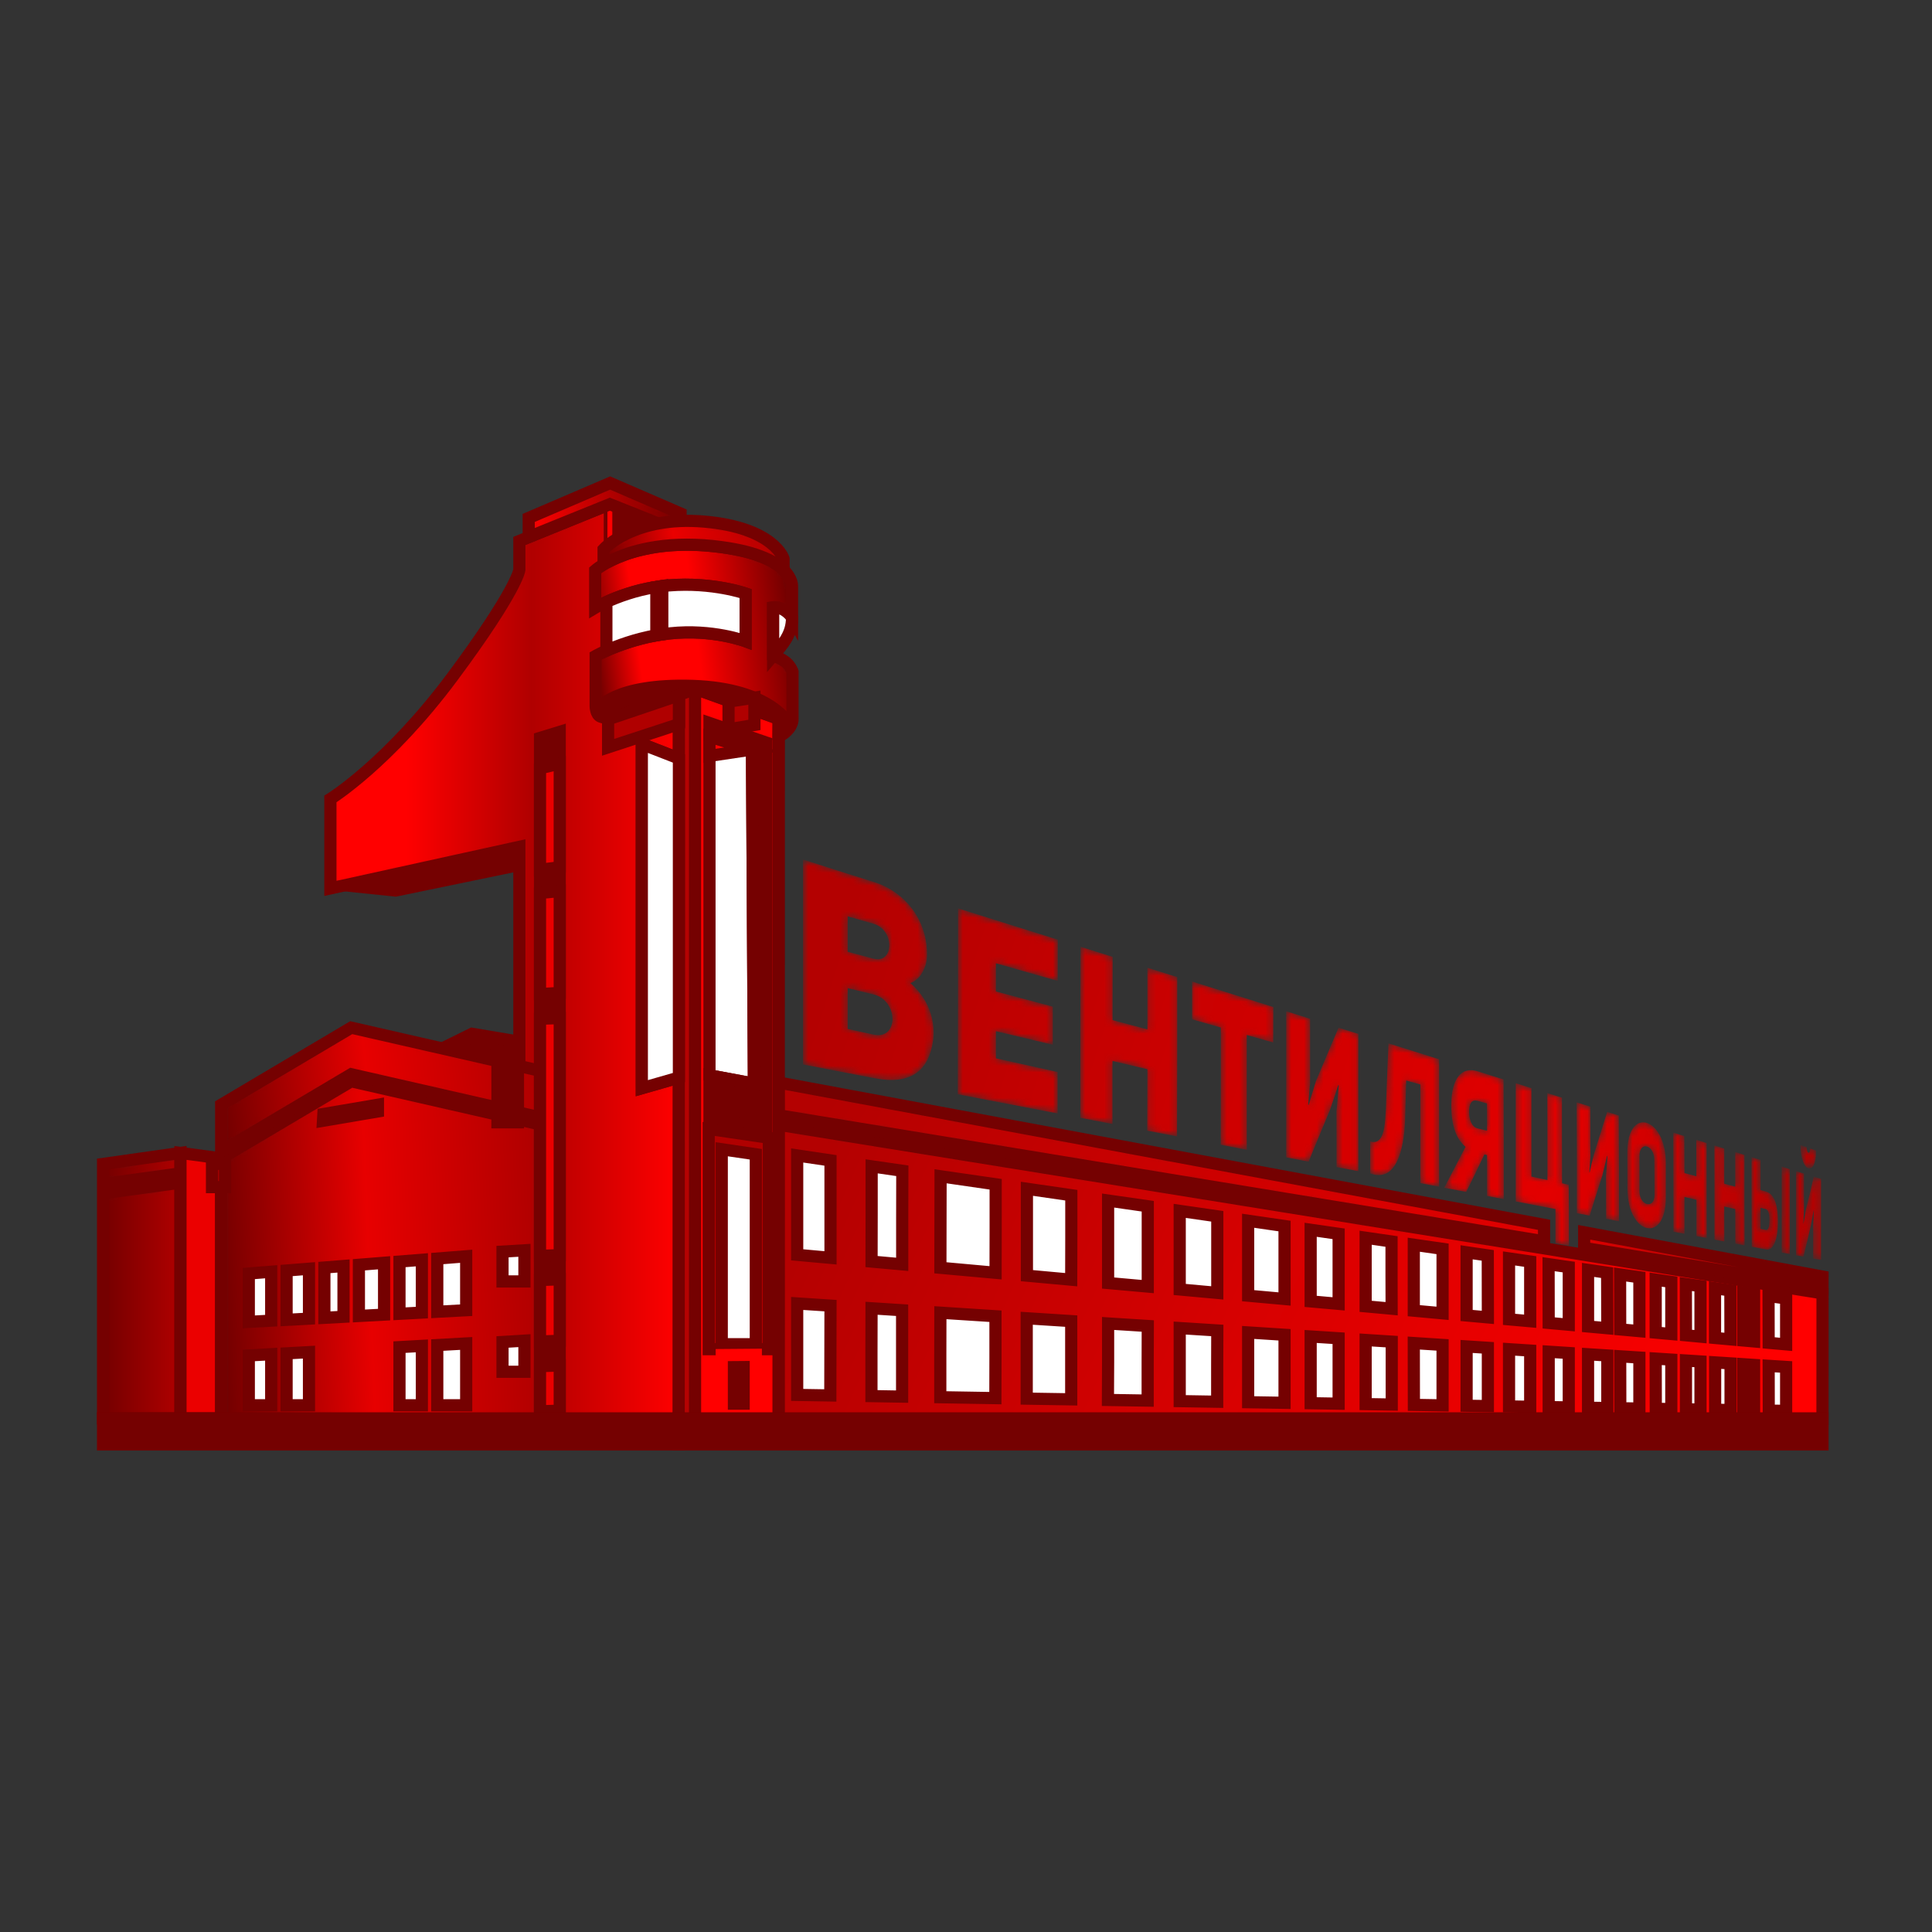
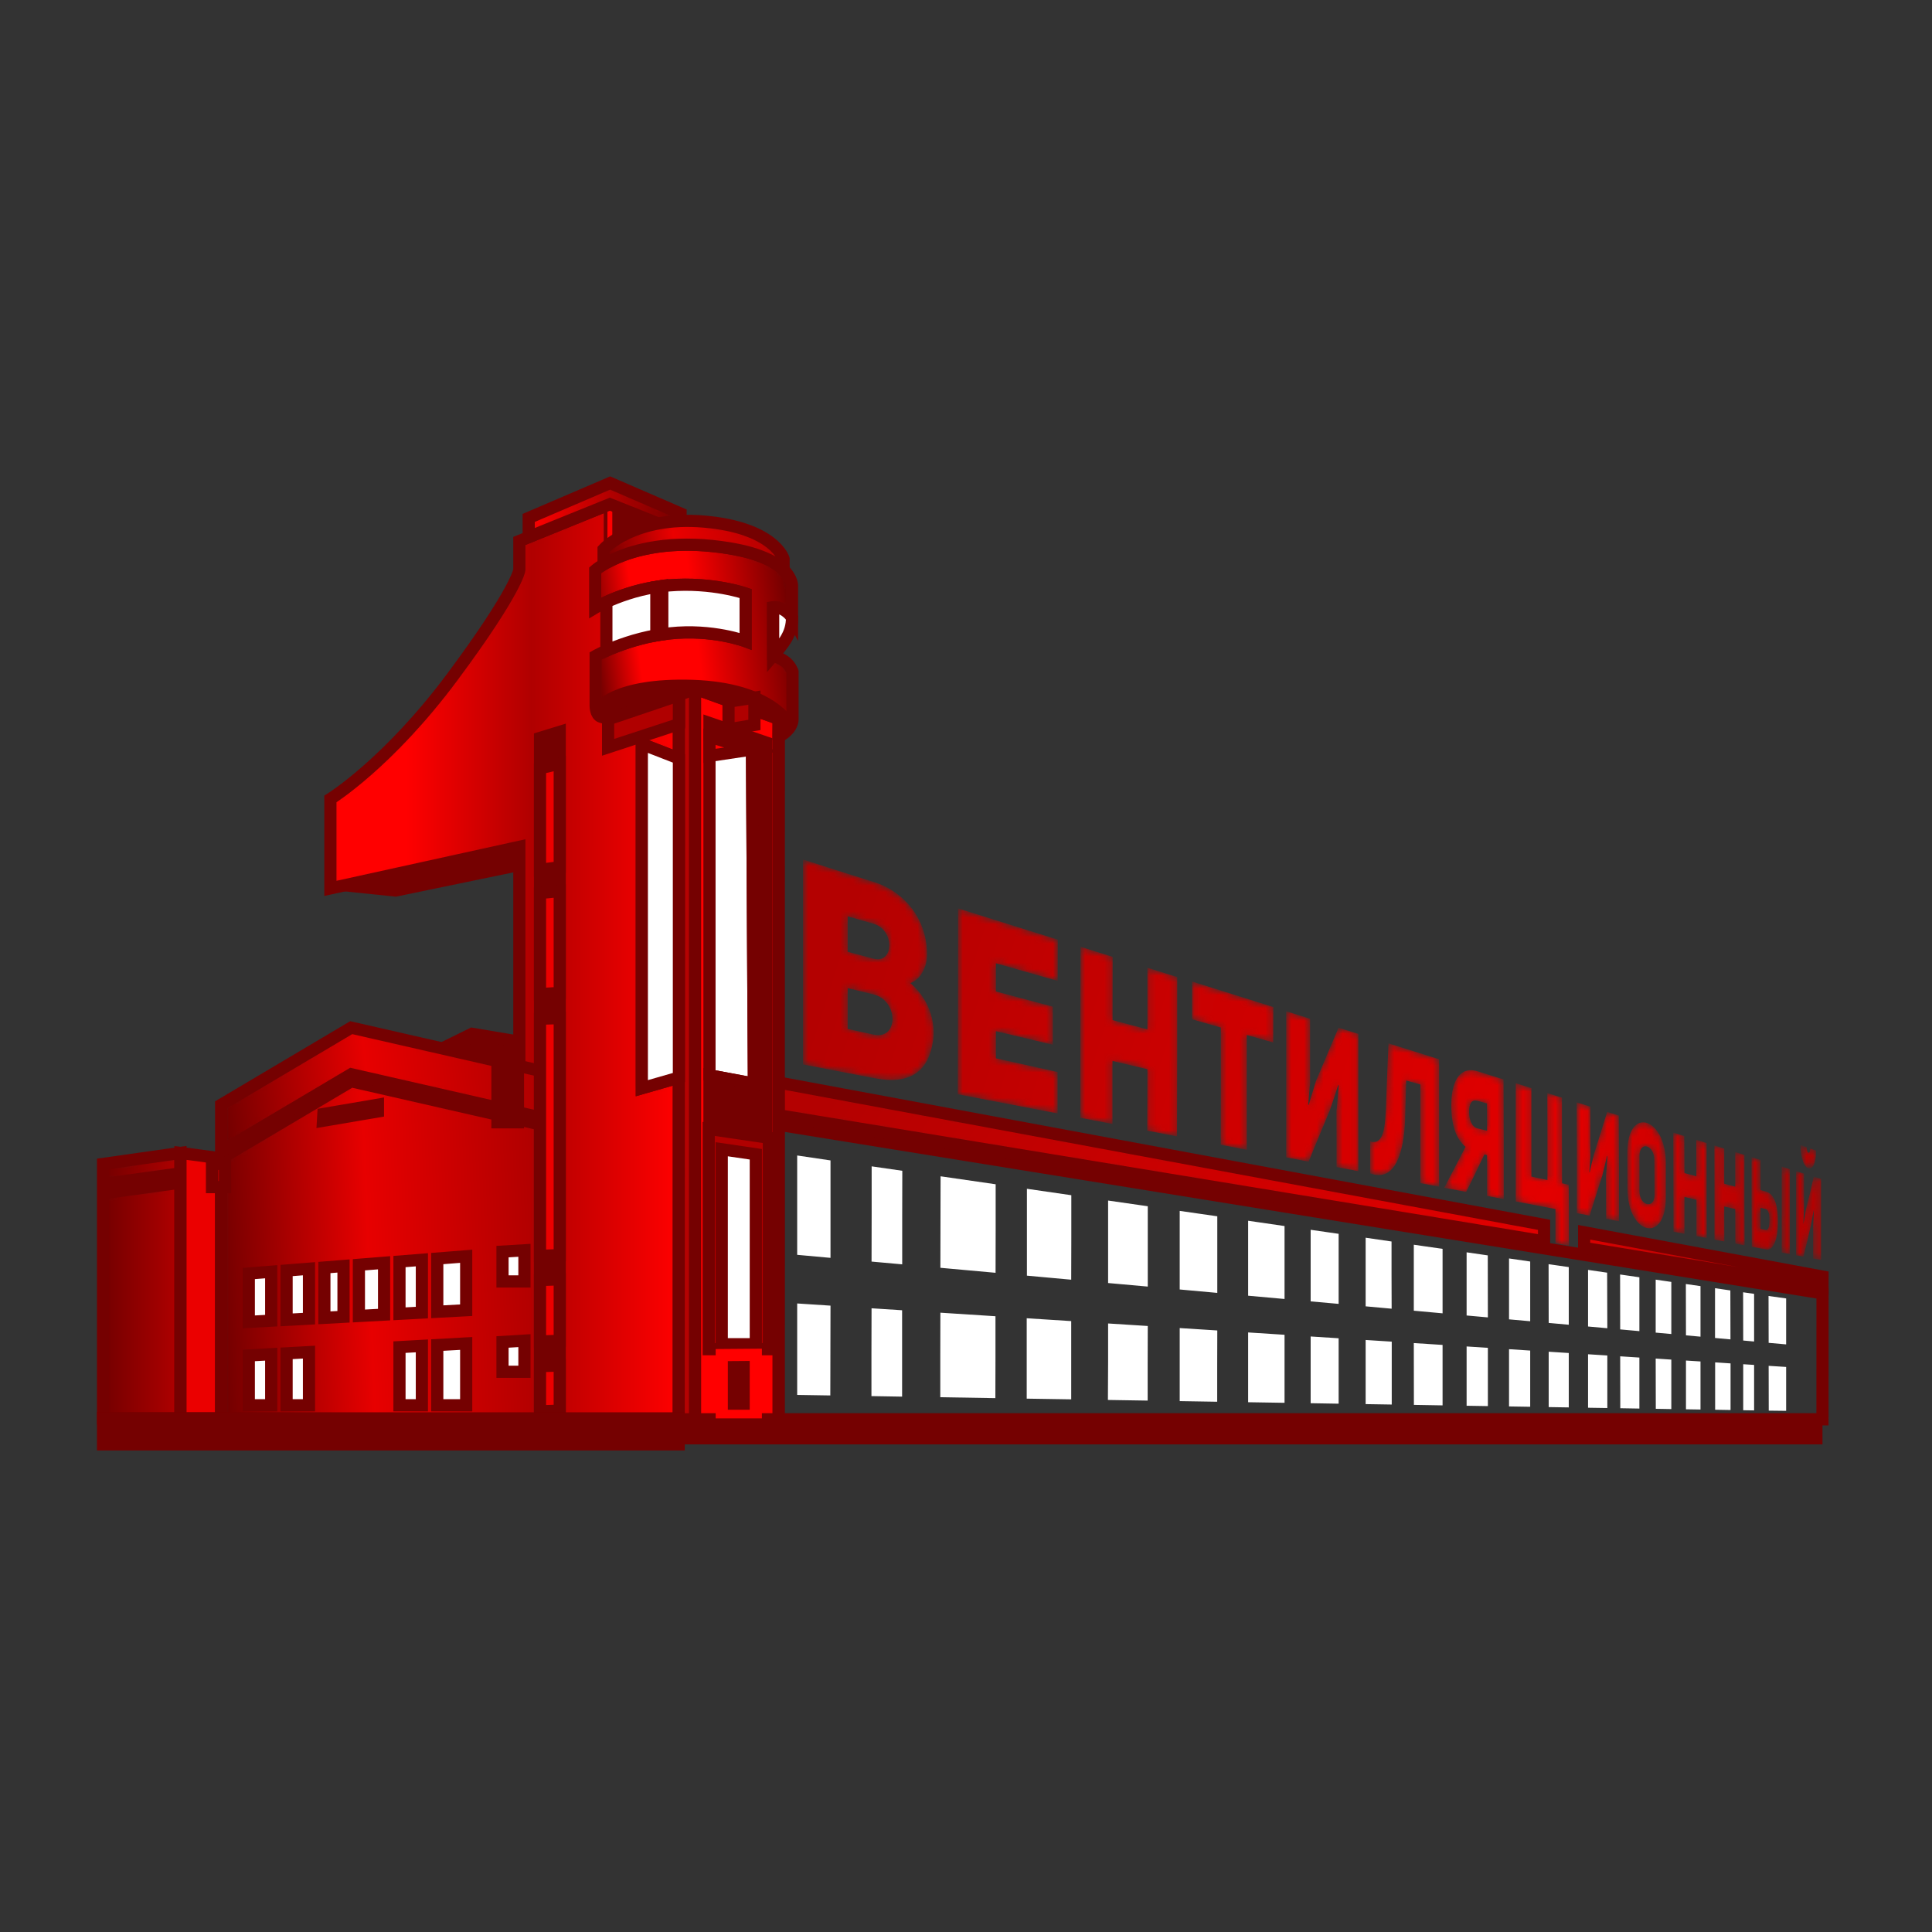
<svg xmlns="http://www.w3.org/2000/svg" width="300" height="300" viewBox="0 0 300 300" fill="none">
  <rect x="0" y="0" width="300" height="300" fill="#333333" stroke="none" />
  <mask id="mask0_63_15" style="mask-type:luminance" maskUnits="userSpaceOnUse" x="51" y="78" width="55" height="143">
    <path d="M51.3 137.949V124.066C51.3 124.066 60.285 118.511 70.273 105.074C80.261 91.638 80.647 88.488 80.647 88.488V84.003L94.699 78.29V115.837L105.422 112.302V117.772L99.662 115.53V168.976L105.422 167.322V220.39H83.873V174.6L80.647 173.863V131.494L51.3 137.949Z" fill="white" />
  </mask>
  <g mask="url(#mask0_63_15)">
    <path d="M51.3 137.949V124.066C51.3 124.066 60.285 118.511 70.273 105.074C80.261 91.638 80.647 88.488 80.647 88.488V84.003L94.699 78.29V115.837L105.422 112.302V117.772L99.662 115.53V168.976L105.422 167.322V220.39H83.873V174.6L80.647 173.863V131.494L51.3 137.949Z" fill="url(#paint0_linear_63_15)" />
  </g>
  <path d="M51.3 137.949V124.066C51.3 124.066 60.285 118.511 70.273 105.074C80.261 91.638 80.647 88.488 80.647 88.488V84.003L94.699 78.29V115.837L105.422 112.302V117.772L99.662 115.53V168.976L105.422 167.322V220.39H83.873V174.6L80.647 173.863V131.494L51.3 137.949Z" stroke="#750101" stroke-width="1.89" stroke-miterlimit="22.926" />
  <path fill-rule="evenodd" clip-rule="evenodd" d="M94.699 78.29H102.112V84.435H94.699V78.29Z" fill="#750101" />
  <path d="M94.699 78.29H102.112V84.435H94.699V78.29Z" stroke="#FF0000" stroke-width="0.756" stroke-miterlimit="22.926" />
  <mask id="mask1_63_15" style="mask-type:luminance" maskUnits="userSpaceOnUse" x="120" y="174" width="163" height="47">
-     <path d="M283 200.827L120.889 174.65V220.389H282.993L283 200.827Z" fill="white" />
-   </mask>
+     </mask>
  <g mask="url(#mask1_63_15)">
    <path d="M283 200.827L120.889 174.65V220.389H282.993L283 200.827Z" fill="url(#paint1_linear_63_15)" />
  </g>
  <path d="M283 200.827L120.889 174.65V220.389H282.993L283 200.827Z" stroke="#750101" stroke-width="1.89" stroke-miterlimit="22.926" />
  <path fill-rule="evenodd" clip-rule="evenodd" d="M123.786 179.422C125.49 179.684 127.226 179.938 128.961 180.188C128.961 182.712 128.961 185.232 128.961 187.756C128.961 190.276 128.961 192.796 128.961 195.32C127.226 195.166 125.49 195.007 123.786 194.849C123.786 192.279 123.786 189.709 123.786 187.144C123.786 184.574 123.786 182.004 123.786 179.422ZM135.349 181.11C136.931 181.344 138.513 181.569 140.11 181.798C140.094 184.218 140.094 186.646 140.094 189.063C140.094 191.483 140.094 193.907 140.094 196.327C138.513 196.185 136.9 196.043 135.334 195.897C135.334 193.435 135.342 190.969 135.349 188.508C135.357 186.046 135.349 183.576 135.349 181.11ZM146.053 182.654C148.893 183.071 151.75 183.484 154.606 183.893C154.606 186.188 154.606 188.48 154.606 190.772C154.606 193.059 154.591 195.351 154.591 197.639C151.735 197.383 148.878 197.123 146.022 196.863C146.022 194.497 146.037 192.127 146.037 189.76C146.037 187.394 146.053 185.024 146.053 182.654ZM159.459 184.593C161.762 184.93 164.066 185.266 166.354 185.593C166.354 187.782 166.354 189.974 166.354 192.154C166.354 194.338 166.354 196.526 166.338 198.711C164.035 198.503 161.747 198.295 159.459 198.083C159.459 195.837 159.459 193.586 159.459 191.34C159.459 189.094 159.459 186.848 159.459 184.593ZM172.066 186.42C174.124 186.715 176.167 187.014 178.225 187.305C178.225 189.386 178.225 191.467 178.225 193.545C178.225 195.622 178.225 197.703 178.225 199.78C176.167 199.6 174.109 199.412 172.066 199.228C172.066 197.093 172.066 194.959 172.066 192.824C172.066 190.693 172.066 188.555 172.066 186.42ZM183.185 188.026C185.12 188.309 187.085 188.587 189.02 188.866C189.02 190.852 189.02 192.835 189.02 194.817C189.02 196.795 189.02 198.778 189.02 200.76C187.07 200.585 185.12 200.409 183.185 200.229C183.185 198.201 183.185 196.162 183.185 194.13C183.185 192.098 183.185 190.058 183.185 188.026ZM193.811 189.557C195.685 189.831 197.574 190.105 199.463 190.379C199.463 192.267 199.463 194.155 199.463 196.043C199.463 197.931 199.463 199.819 199.463 201.707C197.574 201.54 195.685 201.369 193.811 201.197C193.811 199.256 193.811 197.319 193.811 195.381C193.811 193.444 193.811 191.503 193.811 189.557ZM203.517 190.962C204.96 191.172 206.404 191.382 207.863 191.587C207.863 193.406 207.863 195.216 207.863 197.03C207.863 198.841 207.863 200.655 207.863 202.466C206.404 202.338 204.96 202.205 203.517 202.077C203.517 200.226 203.517 198.371 203.517 196.523C203.517 194.672 203.517 192.817 203.517 190.962ZM212.055 192.193C213.406 192.391 214.742 192.584 216.078 192.778C216.078 194.519 216.078 196.26 216.078 197.996C216.078 199.733 216.094 201.478 216.094 203.215C214.758 203.091 213.406 202.971 212.055 202.846C212.055 201.073 212.055 199.295 212.055 197.521C212.055 195.748 212.055 193.97 212.055 192.193ZM219.534 193.28C221.008 193.493 222.497 193.71 224.002 193.923C224.002 195.594 224.002 197.262 224.002 198.929C224.002 200.597 224.002 202.264 224.002 203.932C222.497 203.796 221.008 203.665 219.534 203.525C219.534 201.817 219.534 200.109 219.534 198.404C219.534 196.696 219.534 194.988 219.534 193.28ZM227.734 194.459C228.809 194.621 229.915 194.778 231.02 194.936C231.02 198.149 231.02 201.357 231.036 204.566C229.915 204.466 228.824 204.369 227.734 204.268C227.734 201.003 227.734 197.733 227.734 194.459ZM234.322 195.412C235.397 195.574 236.487 195.731 237.608 195.888C237.608 198.979 237.608 202.074 237.608 205.161C236.502 205.065 235.412 204.964 234.322 204.868C234.322 201.716 234.322 198.564 234.322 195.412ZM240.464 196.301C241.509 196.454 242.538 196.607 243.597 196.753C243.597 199.738 243.597 202.723 243.597 205.705C242.568 205.612 241.509 205.516 240.48 205.423C240.48 202.385 240.464 199.343 240.464 196.301ZM246.592 197.189C247.575 197.33 248.573 197.475 249.555 197.62C249.571 200.496 249.586 203.372 249.586 206.248C248.573 206.159 247.575 206.071 246.592 205.978C246.592 203.05 246.592 200.117 246.592 197.189ZM251.567 197.903C252.565 198.047 253.564 198.193 254.562 198.334C254.562 201.124 254.562 203.911 254.562 206.698C253.579 206.609 252.581 206.517 251.583 206.429C251.567 203.585 251.567 200.746 251.567 197.903ZM257.094 198.702C257.879 198.819 258.707 198.937 259.521 199.054C259.521 201.752 259.521 204.45 259.521 207.147C258.707 207.075 257.911 207.002 257.094 206.928C257.094 204.19 257.094 201.448 257.094 198.702ZM261.779 199.383C262.532 199.492 263.285 199.598 264.053 199.707C264.053 202.328 264.053 204.941 264.053 207.558C263.3 207.489 262.532 207.424 261.796 207.351C261.779 204.693 261.779 202.04 261.779 199.383ZM266.308 200.031C267.108 200.149 267.892 200.262 268.689 200.379C268.706 202.915 268.706 205.448 268.706 207.98C267.892 207.911 267.108 207.834 266.308 207.761C266.308 205.185 266.308 202.612 266.308 200.031ZM270.671 200.664C271.239 200.746 271.792 200.828 272.376 200.91C272.376 203.378 272.376 205.846 272.376 208.309C271.806 208.264 271.239 208.21 270.686 208.156C270.686 205.66 270.671 203.164 270.671 200.664ZM274.617 201.238C275.522 201.366 276.413 201.495 277.35 201.62C277.35 203.999 277.35 206.378 277.35 208.757C276.43 208.681 275.539 208.6 274.634 208.516C274.617 206.093 274.617 203.665 274.617 201.238ZM277.35 212.258C277.35 214.534 277.35 216.811 277.35 219.075C276.43 219.071 275.539 219.059 274.648 219.043C274.634 216.727 274.634 214.406 274.634 212.086C275.539 212.146 276.43 212.202 277.35 212.258ZM272.376 219.006C271.823 219 271.239 218.991 270.686 218.982C270.686 216.601 270.686 214.216 270.686 211.835C271.239 211.872 271.806 211.906 272.376 211.944C272.376 214.3 272.376 216.653 272.376 219.006ZM268.72 218.947C267.907 218.934 267.108 218.922 266.325 218.906C266.325 216.456 266.325 214.003 266.325 211.553C267.108 211.606 267.892 211.658 268.72 211.707C268.72 214.124 268.72 216.537 268.72 218.947ZM264.053 218.872C263.3 218.864 262.546 218.847 261.796 218.835C261.796 216.312 261.796 213.786 261.796 211.263C262.532 211.313 263.3 211.361 264.053 211.406C264.053 213.896 264.053 216.382 264.053 218.872ZM259.521 218.801C258.707 218.785 257.911 218.772 257.111 218.76C257.111 216.165 257.094 213.562 257.094 210.962C257.911 211.015 258.707 211.064 259.521 211.117C259.521 213.679 259.521 216.242 259.521 218.801ZM254.562 218.72C253.579 218.7 252.596 218.685 251.598 218.669C251.583 215.985 251.583 213.297 251.583 210.608C252.581 210.672 253.579 210.74 254.562 210.801C254.562 213.44 254.562 216.08 254.562 218.72ZM249.586 218.638C248.603 218.623 247.59 218.607 246.592 218.592C246.592 215.823 246.592 213.053 246.592 210.288C247.59 210.352 248.588 210.42 249.586 210.48C249.586 213.197 249.586 215.918 249.586 218.638ZM243.597 218.542C242.568 218.526 241.524 218.511 240.48 218.492C240.48 215.625 240.48 212.762 240.48 209.895C241.509 209.967 242.568 210.031 243.597 210.095C243.597 212.913 243.597 215.727 243.597 218.542ZM237.608 218.444C236.518 218.429 235.427 218.41 234.322 218.391C234.322 215.431 234.322 212.466 234.322 209.502C235.412 209.574 236.502 209.642 237.608 209.714C237.608 212.625 237.608 215.533 237.608 218.444ZM231.036 218.338C229.93 218.323 228.839 218.304 227.734 218.285C227.734 215.218 227.734 212.148 227.734 209.077C228.839 209.153 229.915 209.222 231.036 209.29C231.036 212.307 231.036 215.324 231.036 218.338ZM224.002 218.225C222.513 218.2 221.008 218.174 219.549 218.149C219.549 214.952 219.549 211.751 219.534 208.55C221.008 208.649 222.513 208.744 224.002 208.839C224.002 211.966 224.002 215.098 224.002 218.225ZM216.109 218.096C214.758 218.074 213.406 218.052 212.055 218.03C212.055 214.714 212.055 211.391 212.055 208.071C213.406 208.159 214.758 208.246 216.109 208.33C216.109 211.588 216.109 214.842 216.109 218.096ZM207.863 217.964C206.404 217.942 204.96 217.917 203.517 217.891C203.517 216.168 203.517 214.436 203.517 212.713C203.517 210.986 203.517 209.254 203.517 207.527C204.96 207.618 206.404 207.714 207.863 207.805C207.863 209.499 207.863 211.198 207.863 212.888C207.863 214.579 207.863 216.273 207.863 217.964ZM199.463 217.828C197.574 217.801 195.685 217.769 193.811 217.737C193.811 215.931 193.811 214.126 193.811 212.321C193.811 210.516 193.811 208.71 193.811 206.901C195.685 207.023 197.574 207.146 199.463 207.264C199.463 209.024 199.463 210.788 199.463 212.548C199.463 214.308 199.463 216.068 199.463 217.828ZM189.005 217.661C187.055 217.629 185.12 217.598 183.185 217.566C183.185 215.674 183.185 213.787 183.185 211.895C183.185 210.008 183.185 208.112 183.185 206.221C185.12 206.347 187.055 206.469 189.02 206.592C189.005 208.438 189.005 210.288 189.005 212.13C189.005 213.973 189.005 215.815 189.005 217.661ZM178.209 217.483C176.151 217.452 174.094 217.416 172.036 217.385C172.036 215.403 172.059 213.424 172.066 211.446C172.074 209.468 172.066 207.49 172.066 205.508C174.109 205.638 176.167 205.768 178.225 205.899C178.209 207.831 178.209 209.768 178.209 211.697C178.209 213.626 178.209 215.554 178.209 217.483ZM166.338 217.289C164.02 217.254 161.716 217.22 159.428 217.181C159.428 215.1 159.428 213.022 159.428 210.941C159.428 208.86 159.428 206.778 159.428 204.697C161.732 204.843 164.035 204.993 166.338 205.139C166.338 207.163 166.338 209.19 166.338 211.214C166.338 213.241 166.338 215.265 166.338 217.289ZM154.56 217.101C151.704 217.057 148.848 217.009 146.007 216.96C146.007 214.775 146.007 212.586 146.007 210.397C146.007 208.212 146.022 206.022 146.022 203.833C148.863 204.023 151.719 204.204 154.576 204.385C154.576 206.508 154.576 208.626 154.576 210.745C154.576 212.864 154.56 214.983 154.56 217.101ZM140.079 216.868C138.482 216.843 136.9 216.817 135.318 216.788C135.318 214.519 135.318 212.243 135.318 209.97C135.318 207.702 135.334 205.426 135.334 203.149C136.9 203.254 138.482 203.358 140.079 203.455C140.079 205.694 140.079 207.929 140.079 210.164C140.079 212.399 140.079 214.634 140.079 216.868ZM128.93 216.685C127.21 216.66 125.475 216.631 123.786 216.602C123.786 214.238 123.786 211.87 123.786 209.505C123.786 207.137 123.786 204.769 123.786 202.401C125.49 202.518 127.226 202.626 128.961 202.739C128.961 205.065 128.961 207.396 128.945 209.714C128.93 212.036 128.93 214.367 128.93 216.685Z" fill="white" />
-   <path d="M123.786 179.422C125.49 179.684 127.226 179.938 128.961 180.188C128.961 182.712 128.961 185.232 128.961 187.756C128.961 190.276 128.961 192.796 128.961 195.32C127.226 195.166 125.49 195.007 123.786 194.849C123.786 192.279 123.786 189.709 123.786 187.144C123.786 184.574 123.786 182.004 123.786 179.422ZM135.349 181.11C136.931 181.344 138.513 181.569 140.11 181.798C140.094 184.218 140.094 186.646 140.094 189.063C140.094 191.483 140.094 193.907 140.094 196.327C138.513 196.185 136.9 196.043 135.334 195.897C135.334 193.435 135.342 190.969 135.349 188.508C135.357 186.046 135.349 183.576 135.349 181.11ZM146.053 182.654C148.893 183.071 151.75 183.484 154.606 183.893C154.606 186.188 154.606 188.48 154.606 190.772C154.606 193.059 154.591 195.351 154.591 197.639C151.735 197.383 148.878 197.123 146.022 196.863C146.022 194.497 146.037 192.127 146.037 189.76C146.037 187.394 146.053 185.024 146.053 182.654ZM159.459 184.593C161.762 184.93 164.066 185.266 166.354 185.593C166.354 187.782 166.354 189.974 166.354 192.154C166.354 194.338 166.354 196.526 166.338 198.711C164.035 198.503 161.747 198.295 159.459 198.083C159.459 195.837 159.459 193.586 159.459 191.34C159.459 189.094 159.459 186.848 159.459 184.593ZM172.066 186.42C174.124 186.715 176.167 187.014 178.225 187.305C178.225 189.386 178.225 191.467 178.225 193.545C178.225 195.622 178.225 197.703 178.225 199.78C176.167 199.6 174.109 199.412 172.066 199.228C172.066 197.093 172.066 194.959 172.066 192.824C172.066 190.693 172.066 188.555 172.066 186.42ZM183.185 188.026C185.12 188.309 187.085 188.587 189.02 188.866C189.02 190.852 189.02 192.835 189.02 194.817C189.02 196.795 189.02 198.778 189.02 200.76C187.07 200.585 185.12 200.409 183.185 200.229C183.185 198.201 183.185 196.162 183.185 194.13C183.185 192.098 183.185 190.058 183.185 188.026ZM193.811 189.557C195.685 189.831 197.574 190.105 199.463 190.379C199.463 192.267 199.463 194.155 199.463 196.043C199.463 197.931 199.463 199.819 199.463 201.707C197.574 201.54 195.685 201.369 193.811 201.197C193.811 199.256 193.811 197.319 193.811 195.381C193.811 193.444 193.811 191.503 193.811 189.557ZM203.517 190.962C204.96 191.172 206.404 191.382 207.863 191.587C207.863 193.406 207.863 195.216 207.863 197.03C207.863 198.841 207.863 200.655 207.863 202.466C206.404 202.338 204.96 202.205 203.517 202.077C203.517 200.226 203.517 198.371 203.517 196.523C203.517 194.672 203.517 192.817 203.517 190.962ZM212.055 192.193C213.406 192.391 214.742 192.584 216.078 192.778C216.078 194.519 216.078 196.26 216.078 197.996C216.078 199.733 216.094 201.478 216.094 203.215C214.758 203.091 213.406 202.971 212.055 202.846C212.055 201.073 212.055 199.295 212.055 197.521C212.055 195.748 212.055 193.97 212.055 192.193ZM219.534 193.28C221.008 193.493 222.497 193.71 224.002 193.923C224.002 195.594 224.002 197.262 224.002 198.929C224.002 200.597 224.002 202.264 224.002 203.932C222.497 203.796 221.008 203.665 219.534 203.525C219.534 201.817 219.534 200.109 219.534 198.404C219.534 196.696 219.534 194.988 219.534 193.28ZM227.734 194.459C228.809 194.621 229.915 194.778 231.02 194.936C231.02 198.149 231.02 201.357 231.036 204.566C229.915 204.466 228.824 204.369 227.734 204.268C227.734 201.003 227.734 197.733 227.734 194.459ZM234.322 195.412C235.397 195.574 236.487 195.731 237.608 195.888C237.608 198.979 237.608 202.074 237.608 205.161C236.502 205.065 235.412 204.964 234.322 204.868C234.322 201.716 234.322 198.564 234.322 195.412ZM240.464 196.301C241.509 196.454 242.538 196.607 243.597 196.753C243.597 199.738 243.597 202.723 243.597 205.705C242.568 205.612 241.509 205.516 240.48 205.423C240.48 202.385 240.464 199.343 240.464 196.301ZM246.592 197.189C247.575 197.33 248.573 197.475 249.555 197.62C249.571 200.496 249.586 203.372 249.586 206.248C248.573 206.159 247.575 206.071 246.592 205.978C246.592 203.05 246.592 200.117 246.592 197.189ZM251.567 197.903C252.565 198.047 253.564 198.193 254.562 198.334C254.562 201.124 254.562 203.911 254.562 206.698C253.579 206.609 252.581 206.517 251.583 206.429C251.567 203.585 251.567 200.746 251.567 197.903ZM257.094 198.702C257.879 198.819 258.707 198.937 259.521 199.054C259.521 201.752 259.521 204.45 259.521 207.147C258.707 207.075 257.911 207.002 257.094 206.928C257.094 204.19 257.094 201.448 257.094 198.702ZM261.779 199.383C262.532 199.492 263.285 199.598 264.053 199.707C264.053 202.328 264.053 204.941 264.053 207.558C263.3 207.489 262.532 207.424 261.796 207.351C261.779 204.693 261.779 202.04 261.779 199.383ZM266.308 200.031C267.108 200.149 267.892 200.262 268.689 200.379C268.706 202.915 268.706 205.448 268.706 207.98C267.892 207.911 267.108 207.834 266.308 207.761C266.308 205.185 266.308 202.612 266.308 200.031ZM270.671 200.664C271.239 200.746 271.792 200.828 272.376 200.91C272.376 203.378 272.376 205.846 272.376 208.309C271.806 208.264 271.239 208.21 270.686 208.156C270.686 205.66 270.671 203.164 270.671 200.664ZM274.617 201.238C275.522 201.366 276.413 201.495 277.35 201.62C277.35 203.999 277.35 206.378 277.35 208.757C276.43 208.681 275.539 208.6 274.634 208.516C274.617 206.093 274.617 203.665 274.617 201.238ZM277.35 212.258C277.35 214.534 277.35 216.811 277.35 219.075C276.43 219.071 275.539 219.059 274.648 219.043C274.634 216.727 274.634 214.406 274.634 212.086C275.539 212.146 276.43 212.202 277.35 212.258ZM272.376 219.006C271.823 219 271.239 218.991 270.686 218.982C270.686 216.601 270.686 214.216 270.686 211.835C271.239 211.872 271.806 211.906 272.376 211.944C272.376 214.3 272.376 216.653 272.376 219.006ZM268.72 218.947C267.907 218.934 267.108 218.922 266.325 218.906C266.325 216.456 266.325 214.003 266.325 211.553C267.108 211.606 267.892 211.658 268.72 211.707C268.72 214.124 268.72 216.537 268.72 218.947ZM264.053 218.872C263.3 218.864 262.546 218.847 261.796 218.835C261.796 216.312 261.796 213.786 261.796 211.263C262.532 211.313 263.3 211.361 264.053 211.406C264.053 213.896 264.053 216.382 264.053 218.872ZM259.521 218.801C258.707 218.785 257.911 218.772 257.111 218.76C257.111 216.165 257.094 213.562 257.094 210.962C257.911 211.015 258.707 211.064 259.521 211.117C259.521 213.679 259.521 216.242 259.521 218.801ZM254.562 218.72C253.579 218.7 252.596 218.685 251.598 218.669C251.583 215.985 251.583 213.297 251.583 210.608C252.581 210.672 253.579 210.74 254.562 210.801C254.562 213.44 254.562 216.08 254.562 218.72ZM249.586 218.638C248.603 218.623 247.59 218.607 246.592 218.592C246.592 215.823 246.592 213.053 246.592 210.288C247.59 210.352 248.588 210.42 249.586 210.48C249.586 213.197 249.586 215.918 249.586 218.638ZM243.597 218.542C242.568 218.526 241.524 218.511 240.48 218.492C240.48 215.625 240.48 212.762 240.48 209.895C241.509 209.967 242.568 210.031 243.597 210.095C243.597 212.913 243.597 215.727 243.597 218.542ZM237.608 218.444C236.518 218.429 235.427 218.41 234.322 218.391C234.322 215.431 234.322 212.466 234.322 209.502C235.412 209.574 236.502 209.642 237.608 209.714C237.608 212.625 237.608 215.533 237.608 218.444ZM231.036 218.338C229.93 218.323 228.839 218.304 227.734 218.285C227.734 215.218 227.734 212.148 227.734 209.077C228.839 209.153 229.915 209.222 231.036 209.29C231.036 212.307 231.036 215.324 231.036 218.338ZM224.002 218.225C222.513 218.2 221.008 218.174 219.549 218.149C219.549 214.952 219.549 211.751 219.534 208.55C221.008 208.649 222.513 208.744 224.002 208.839C224.002 211.966 224.002 215.098 224.002 218.225ZM216.109 218.096C214.758 218.074 213.406 218.052 212.055 218.03C212.055 214.714 212.055 211.391 212.055 208.071C213.406 208.159 214.758 208.246 216.109 208.33C216.109 211.588 216.109 214.842 216.109 218.096ZM207.863 217.964C206.404 217.942 204.96 217.917 203.517 217.891C203.517 216.168 203.517 214.436 203.517 212.713C203.517 210.986 203.517 209.254 203.517 207.527C204.96 207.618 206.404 207.714 207.863 207.805C207.863 209.499 207.863 211.198 207.863 212.888C207.863 214.579 207.863 216.273 207.863 217.964ZM199.463 217.828C197.574 217.801 195.685 217.769 193.811 217.737C193.811 215.931 193.811 214.126 193.811 212.321C193.811 210.516 193.811 208.71 193.811 206.901C195.685 207.023 197.574 207.146 199.463 207.264C199.463 209.024 199.463 210.788 199.463 212.548C199.463 214.308 199.463 216.068 199.463 217.828ZM189.005 217.661C187.055 217.629 185.12 217.598 183.185 217.566C183.185 215.674 183.185 213.787 183.185 211.895C183.185 210.008 183.185 208.112 183.185 206.221C185.12 206.347 187.055 206.469 189.02 206.592C189.005 208.438 189.005 210.288 189.005 212.13C189.005 213.973 189.005 215.815 189.005 217.661ZM178.209 217.483C176.151 217.452 174.094 217.416 172.036 217.385C172.036 215.403 172.059 213.424 172.066 211.446C172.074 209.468 172.066 207.49 172.066 205.508C174.109 205.638 176.167 205.768 178.225 205.899C178.209 207.831 178.209 209.768 178.209 211.697C178.209 213.626 178.209 215.554 178.209 217.483ZM166.338 217.289C164.02 217.254 161.716 217.22 159.428 217.181C159.428 215.1 159.428 213.022 159.428 210.941C159.428 208.86 159.428 206.778 159.428 204.697C161.732 204.843 164.035 204.993 166.338 205.139C166.338 207.163 166.338 209.19 166.338 211.214C166.338 213.241 166.338 215.265 166.338 217.289ZM154.56 217.101C151.704 217.057 148.848 217.009 146.007 216.96C146.007 214.775 146.007 212.586 146.007 210.397C146.007 208.212 146.022 206.022 146.022 203.833C148.863 204.023 151.719 204.204 154.576 204.385C154.576 206.508 154.576 208.626 154.576 210.745C154.576 212.864 154.56 214.983 154.56 217.101ZM140.079 216.868C138.482 216.843 136.9 216.817 135.318 216.788C135.318 214.519 135.318 212.243 135.318 209.97C135.318 207.702 135.334 205.426 135.334 203.149C136.9 203.254 138.482 203.358 140.079 203.455C140.079 205.694 140.079 207.929 140.079 210.164C140.079 212.399 140.079 214.634 140.079 216.868ZM128.93 216.685C127.21 216.66 125.475 216.631 123.786 216.602C123.786 214.238 123.786 211.87 123.786 209.505C123.786 207.137 123.786 204.769 123.786 202.401C125.49 202.518 127.226 202.626 128.961 202.739C128.961 205.065 128.961 207.396 128.945 209.714C128.93 212.036 128.93 214.367 128.93 216.685Z" stroke="#750101" stroke-width="1.89" stroke-miterlimit="22.926" />
  <mask id="mask2_63_15" style="mask-type:luminance" maskUnits="userSpaceOnUse" x="124" y="133" width="159" height="63">
    <path d="M143.943 148.533C144.096 142.958 140.608 138.494 135.659 136.945C131.976 135.792 128.292 134.634 124.688 133.462C124.688 138.786 124.688 144.09 124.688 149.387C124.688 154.684 124.688 159.988 124.688 165.285C128.371 166.002 132.102 166.72 135.849 167.437C141.524 168.524 144.225 166.178 144.891 161.592C145.205 159.43 144.765 155.561 141.35 152.648C143.152 152.029 143.907 149.849 143.943 148.533ZM135.643 148.864C134.299 148.505 132.956 148.152 131.628 147.792C131.628 145.963 131.628 144.127 131.628 142.285C132.971 142.668 134.3 143.058 135.643 143.441C138.963 144.389 138.836 149.717 135.643 148.864ZM135.643 160.649C134.299 160.352 132.956 160.06 131.628 159.769C131.628 157.664 131.628 155.546 131.628 153.434C132.956 153.757 134.299 154.086 135.643 154.414C139.532 155.365 139.595 161.52 135.643 160.649ZM154.645 153.956C154.645 152.5 154.645 151.038 154.645 149.575C157.965 150.524 161.111 151.417 164.241 152.315C164.241 150.178 164.241 148.048 164.257 145.911C159.293 144.358 154.124 142.731 148.764 141.049C148.764 145.869 148.749 150.676 148.749 155.484C148.749 160.297 148.733 165.105 148.717 169.919C154.108 170.944 159.246 171.947 164.226 172.895C164.226 170.752 164.226 168.602 164.226 166.459C161.095 165.762 157.965 165.064 154.645 164.333C154.645 162.923 154.645 161.527 154.645 160.118C157.712 160.86 160.605 161.549 163.482 162.229C163.482 160.264 163.482 158.285 163.482 156.306C160.621 155.544 157.712 154.774 154.645 153.956ZM172.747 174.529C172.747 171.275 172.747 168.002 172.747 164.742C174.596 165.186 176.398 165.611 178.169 166.028C178.169 169.207 178.153 172.393 178.137 175.566C179.687 175.861 181.236 176.155 182.769 176.456C182.785 172.334 182.801 168.212 182.801 164.09C182.801 159.968 182.801 155.846 182.801 151.718C181.236 151.241 179.702 150.749 178.169 150.27C178.169 153.463 178.169 156.655 178.169 159.847C176.398 159.378 174.596 158.895 172.762 158.399C172.762 155.132 172.762 151.851 172.778 148.578C171.087 148.05 169.443 147.535 167.783 147.012C167.767 151.443 167.751 155.874 167.751 160.298C167.751 164.716 167.751 169.153 167.751 173.571C169.411 173.893 171.071 174.209 172.747 174.529ZM193.599 160.708C194.99 161.105 196.365 161.489 197.709 161.879C197.709 160.039 197.709 158.205 197.725 156.371C193.662 155.103 189.52 153.797 185.109 152.41C185.109 154.367 185.109 156.324 185.109 158.281C186.595 158.707 188.081 159.132 189.567 159.55C189.567 162.593 189.575 165.629 189.567 168.659C189.559 171.689 189.551 174.719 189.551 177.756C190.911 178.019 192.255 178.275 193.599 178.537C193.599 175.565 193.599 172.594 193.599 169.622C193.599 166.651 193.599 163.679 193.599 160.708ZM207.526 172.533C207.526 173.976 207.542 175.431 207.542 176.874C207.542 178.323 207.542 179.772 207.542 181.221C208.696 181.439 209.819 181.656 210.925 181.861C210.925 178.315 210.925 174.757 210.925 171.205C210.925 167.653 210.925 164.101 210.925 160.542C209.913 160.233 208.901 159.917 207.842 159.583C207.257 160.943 206.685 162.321 206.103 163.691C205.515 165.079 204.918 166.483 204.333 167.886C203.953 169.112 203.59 170.344 203.21 171.576C203.163 171.558 203.147 171.545 203.131 171.526C203.131 171.526 203.4 168.266 203.432 168.272C203.432 166.586 203.432 164.914 203.432 163.234C203.432 161.555 203.432 159.869 203.432 158.19C202.167 157.804 200.95 157.423 199.717 157.029C199.717 160.816 199.717 164.597 199.717 168.371C199.717 172.152 199.717 175.933 199.717 179.713C200.871 179.933 202.056 180.157 203.21 180.382C203.748 179.033 204.31 177.682 204.854 176.358C205.401 175.028 205.945 173.711 206.499 172.405C206.957 171.088 207.384 169.786 207.795 168.484C207.811 168.497 207.858 168.515 207.89 168.541C207.89 168.541 207.558 172.532 207.526 172.533ZM218.181 173.938C218.255 171.878 218.292 169.831 218.355 167.778C219.098 167.989 219.857 168.201 220.553 168.4C220.553 170.958 220.553 173.509 220.553 176.067C220.553 178.611 220.553 181.163 220.553 183.714C221.549 183.9 222.497 184.086 223.462 184.272C223.462 180.975 223.462 177.676 223.462 174.379C223.462 171.074 223.462 167.776 223.462 164.478C220.916 163.678 218.276 162.851 215.604 162.016C215.494 164.298 215.415 166.579 215.32 168.882C215.226 171.158 215.216 173.454 214.94 175.07C214.663 176.695 214.055 177.643 212.759 177.234C212.759 178.898 212.759 180.557 212.759 182.208C214.814 182.949 216.108 182.011 216.917 180.358C217.737 178.682 218.097 176.282 218.181 173.938ZM230.908 185.698C231.761 185.866 232.631 186.027 233.5 186.201C233.5 183.099 233.5 180.004 233.5 176.908C233.5 173.806 233.484 170.711 233.468 167.616C232.125 167.193 230.78 166.771 229.421 166.345C226.97 165.576 225.383 167.414 225.359 171.517C225.336 175.274 226.354 177.026 227.572 178.081C226.465 180.169 225.39 182.286 224.268 184.431C225.438 184.65 226.544 184.869 227.667 185.082C228.663 183.117 229.58 181.18 230.497 179.252C230.623 179.281 230.765 179.316 230.908 179.351C230.908 181.467 230.908 183.582 230.908 185.698ZM229.39 170.919C229.896 171.06 230.386 171.2 230.892 171.343C230.892 172.756 230.908 174.168 230.908 175.58C230.386 175.451 229.911 175.335 229.406 175.204C228.536 174.981 228.125 173.895 228.125 172.64C228.125 171.309 228.568 170.69 229.39 170.919ZM235.366 168.2C235.366 171.261 235.366 174.327 235.366 177.382C235.366 180.443 235.366 183.497 235.366 186.557C237.5 186.969 239.523 187.351 241.531 187.739C241.531 188.915 241.531 191.905 241.531 193.074C242.227 193.199 242.922 193.311 243.618 193.423C243.618 192.153 243.626 189.07 243.618 187.793C243.61 186.524 243.602 185.248 243.586 183.972C243.238 183.893 242.891 183.813 242.559 183.739C242.543 181.529 242.543 179.312 242.543 177.095C242.543 174.891 242.543 172.668 242.543 170.451C241.8 170.224 241.025 169.978 240.266 169.738C240.282 171.99 240.282 174.241 240.282 176.492C240.282 178.737 240.282 180.989 240.282 183.24C239.476 183.052 238.638 182.87 237.8 182.694C237.8 180.408 237.8 178.122 237.8 175.835C237.8 173.543 237.8 171.257 237.8 168.97C236.994 168.712 236.14 168.453 235.366 168.2ZM249.388 182.596C249.388 183.703 249.38 184.817 249.388 185.925C249.396 187.032 249.404 188.146 249.404 189.247C250.068 189.38 250.748 189.505 251.396 189.631C251.396 186.899 251.404 184.162 251.396 181.424C251.388 178.693 251.38 175.956 251.364 173.218C250.779 173.035 250.163 172.845 249.562 172.655C249.214 173.732 248.888 174.817 248.55 175.899C248.209 176.992 247.871 178.081 247.523 179.185C247.27 180.135 247.064 181.091 246.843 182.054C246.811 182.035 246.796 182.03 246.796 182.017C246.796 182.017 246.938 179.51 246.954 179.516C246.954 178.236 246.954 176.955 246.954 175.682C246.954 174.395 246.938 173.115 246.938 171.835C246.242 171.615 245.547 171.394 244.819 171.174C244.819 174.042 244.843 176.915 244.851 179.776C244.859 182.644 244.851 185.512 244.851 188.379C245.531 188.505 246.195 188.632 246.843 188.759C247.175 187.717 247.507 186.668 247.823 185.633C248.139 184.598 248.471 183.57 248.803 182.541C249.04 181.522 249.293 180.503 249.546 179.478C249.562 179.49 249.578 179.503 249.609 179.521C249.609 179.521 249.404 182.602 249.388 182.596ZM252.692 178.978C252.692 180.829 252.708 182.686 252.708 184.531C252.708 188.252 254.273 190.41 255.791 190.698C257.278 190.981 258.678 189.476 258.669 185.924C258.664 184.155 258.669 182.391 258.669 180.622C258.669 177.063 257.213 174.833 255.712 174.363C254.224 173.896 252.692 175.244 252.692 178.978ZM254.574 184.973C254.574 183.148 254.583 181.318 254.574 179.488C254.567 178.32 255.158 177.86 255.712 178.022C256.296 178.192 256.875 178.908 256.882 180.131C256.891 181.927 256.894 183.724 256.913 185.514C256.926 186.642 256.359 187.101 255.775 186.971C255.205 186.844 254.574 186.147 254.574 184.973ZM261.561 191.585C261.561 189.68 261.561 187.775 261.561 185.857C262.162 186.003 262.795 186.155 263.428 186.301C263.428 188.186 263.428 190.064 263.428 191.942C263.981 192.044 264.502 192.147 265.024 192.25C265.024 189.796 265.007 187.335 265.007 184.875C265.007 182.414 265.007 179.954 265.007 177.493C264.485 177.33 263.932 177.161 263.394 176.991C263.394 178.882 263.411 180.767 263.411 182.651C262.795 182.485 262.162 182.319 261.561 182.153C261.561 180.241 261.544 178.323 261.53 176.405C260.977 176.23 260.407 176.054 259.823 175.872C259.837 178.44 259.83 181.002 259.837 183.563C259.847 186.131 259.854 188.692 259.854 191.261C260.424 191.369 260.991 191.477 261.561 191.585ZM267.759 192.778C267.742 190.961 267.742 189.15 267.742 187.338C268.312 187.472 268.88 187.606 269.45 187.74C269.45 189.531 269.466 191.315 269.466 193.106C269.94 193.197 270.413 193.288 270.903 193.385C270.903 191.045 270.881 188.699 270.872 186.359C270.864 184.025 270.872 181.679 270.872 179.339C270.398 179.188 269.908 179.037 269.45 178.885C269.45 180.676 269.45 182.474 269.45 184.264C268.88 184.111 268.312 183.957 267.742 183.809C267.742 181.992 267.742 180.174 267.742 178.35C267.221 178.193 266.714 178.036 266.209 177.873C266.224 180.306 266.224 182.74 266.224 185.18C266.224 187.614 266.224 190.054 266.224 192.482C266.762 192.578 267.269 192.681 267.759 192.778ZM276.073 189.769C276.073 187.21 275.597 185.409 274.177 185.01C273.938 184.943 273.639 184.869 273.371 184.795C273.371 183.239 273.371 181.677 273.371 180.115C272.895 179.97 272.439 179.826 271.98 179.687C271.98 182.007 271.97 184.321 271.98 186.641C271.987 188.954 271.994 191.281 272.011 193.594C272.753 193.732 273.513 193.877 274.24 194.021C275.377 194.247 276.073 192.408 276.073 189.769ZM277.922 194.73C277.922 192.536 277.922 190.335 277.922 188.141C277.922 185.947 277.922 183.747 277.922 181.546C277.497 181.414 277.07 181.281 276.659 181.149C276.659 183.376 276.659 185.596 276.659 187.817C276.659 190.044 276.659 192.271 276.659 194.491C277.084 194.571 277.512 194.65 277.922 194.73ZM274.177 190.987C273.938 190.934 273.656 190.873 273.371 190.806C273.371 189.725 273.371 188.632 273.371 187.551C273.656 187.611 273.938 187.687 274.177 187.746C274.571 187.843 274.761 188.434 274.761 189.427C274.761 190.295 274.648 191.093 274.177 190.987ZM280.8 181.404C281.43 181.607 282.003 180.726 282.003 178.661C281.686 178.55 281.385 178.446 281.085 178.341C281.085 178.795 280.972 179.049 280.8 178.989C280.655 178.938 280.532 178.597 280.532 178.143C280.216 178.032 279.883 177.922 279.583 177.804C279.583 179.922 280.182 181.204 280.8 181.404ZM281.544 190.331C281.544 191.183 281.544 192.029 281.544 192.882C281.544 193.728 281.544 194.58 281.544 195.426C281.938 195.5 282.334 195.574 282.778 195.634C282.778 193.551 282.778 191.45 282.778 189.348C282.778 187.247 282.778 185.145 282.778 183.044C282.365 182.937 282.003 182.822 281.638 182.713C281.45 183.552 281.252 184.402 281.054 185.249C280.856 186.099 280.626 186.954 280.421 187.819C280.31 188.551 280.185 189.283 280.042 190.028C280.025 190.016 280.025 190.01 280.025 190.004C280.025 190.004 280.105 188.09 280.122 188.095C280.122 187.118 280.122 186.14 280.122 185.169C280.122 184.192 280.122 183.214 280.122 182.237C279.694 182.105 279.284 181.978 278.888 181.852C278.888 184.032 278.888 186.206 278.888 188.387C278.888 190.561 278.888 192.742 278.888 194.922C279.267 194.992 279.663 195.066 280.042 195.146C280.23 194.331 280.436 193.521 280.626 192.718C280.815 191.921 281.006 191.119 281.179 190.317C281.339 189.522 281.481 188.727 281.624 187.946C281.624 187.952 281.638 187.958 281.655 187.963C281.655 187.963 281.558 190.337 281.544 190.331Z" fill="white" />
  </mask>
  <g mask="url(#mask2_63_15)">
    <path d="M143.943 148.533C144.096 142.958 140.608 138.494 135.659 136.945C131.976 135.792 128.292 134.634 124.688 133.462C124.688 138.786 124.688 144.09 124.688 149.387C124.688 154.684 124.688 159.988 124.688 165.285C128.371 166.002 132.102 166.72 135.849 167.437C141.524 168.524 144.225 166.178 144.891 161.592C145.205 159.43 144.765 155.561 141.35 152.648C143.152 152.029 143.907 149.849 143.943 148.533ZM135.643 148.864C134.299 148.505 132.956 148.152 131.628 147.792C131.628 145.963 131.628 144.127 131.628 142.285C132.971 142.668 134.3 143.058 135.643 143.441C138.963 144.389 138.836 149.717 135.643 148.864ZM135.643 160.649C134.299 160.352 132.956 160.06 131.628 159.769C131.628 157.664 131.628 155.546 131.628 153.434C132.956 153.757 134.299 154.086 135.643 154.414C139.532 155.365 139.595 161.52 135.643 160.649ZM154.645 153.956C154.645 152.5 154.645 151.038 154.645 149.575C157.965 150.524 161.111 151.417 164.241 152.315C164.241 150.178 164.241 148.048 164.257 145.911C159.293 144.358 154.124 142.731 148.764 141.049C148.764 145.869 148.749 150.676 148.749 155.484C148.749 160.297 148.733 165.105 148.717 169.919C154.108 170.944 159.246 171.947 164.226 172.895C164.226 170.752 164.226 168.602 164.226 166.459C161.095 165.762 157.965 165.064 154.645 164.333C154.645 162.923 154.645 161.527 154.645 160.118C157.712 160.86 160.605 161.549 163.482 162.229C163.482 160.264 163.482 158.285 163.482 156.306C160.621 155.544 157.712 154.774 154.645 153.956ZM172.747 174.529C172.747 171.275 172.747 168.002 172.747 164.742C174.596 165.186 176.398 165.611 178.169 166.028C178.169 169.207 178.153 172.393 178.137 175.566C179.687 175.861 181.236 176.155 182.769 176.456C182.785 172.334 182.801 168.212 182.801 164.09C182.801 159.968 182.801 155.846 182.801 151.718C181.236 151.241 179.702 150.749 178.169 150.27C178.169 153.463 178.169 156.655 178.169 159.847C176.398 159.378 174.596 158.895 172.762 158.399C172.762 155.132 172.762 151.851 172.778 148.578C171.087 148.05 169.443 147.535 167.783 147.012C167.767 151.443 167.751 155.874 167.751 160.298C167.751 164.716 167.751 169.153 167.751 173.571C169.411 173.893 171.071 174.209 172.747 174.529ZM193.599 160.708C194.99 161.105 196.365 161.489 197.709 161.879C197.709 160.039 197.709 158.205 197.725 156.371C193.662 155.103 189.52 153.797 185.109 152.41C185.109 154.367 185.109 156.324 185.109 158.281C186.595 158.707 188.081 159.132 189.567 159.55C189.567 162.593 189.575 165.629 189.567 168.659C189.559 171.689 189.551 174.719 189.551 177.756C190.911 178.019 192.255 178.275 193.599 178.537C193.599 175.565 193.599 172.594 193.599 169.622C193.599 166.651 193.599 163.679 193.599 160.708ZM207.526 172.533C207.526 173.976 207.542 175.431 207.542 176.874C207.542 178.323 207.542 179.772 207.542 181.221C208.696 181.439 209.819 181.656 210.925 181.861C210.925 178.315 210.925 174.757 210.925 171.205C210.925 167.653 210.925 164.101 210.925 160.542C209.913 160.233 208.901 159.917 207.842 159.583C207.257 160.943 206.685 162.321 206.103 163.691C205.515 165.079 204.918 166.483 204.333 167.886C203.953 169.112 203.59 170.344 203.21 171.576C203.163 171.558 203.147 171.545 203.131 171.526C203.131 171.526 203.4 168.266 203.432 168.272C203.432 166.586 203.432 164.914 203.432 163.234C203.432 161.555 203.432 159.869 203.432 158.19C202.167 157.804 200.95 157.423 199.717 157.029C199.717 160.816 199.717 164.597 199.717 168.371C199.717 172.152 199.717 175.933 199.717 179.713C200.871 179.933 202.056 180.157 203.21 180.382C203.748 179.033 204.31 177.682 204.854 176.358C205.401 175.028 205.945 173.711 206.499 172.405C206.957 171.088 207.384 169.786 207.795 168.484C207.811 168.497 207.858 168.515 207.89 168.541C207.89 168.541 207.558 172.532 207.526 172.533ZM218.181 173.938C218.255 171.878 218.292 169.831 218.355 167.778C219.098 167.989 219.857 168.201 220.553 168.4C220.553 170.958 220.553 173.509 220.553 176.067C220.553 178.611 220.553 181.163 220.553 183.714C221.549 183.9 222.497 184.086 223.462 184.272C223.462 180.975 223.462 177.676 223.462 174.379C223.462 171.074 223.462 167.776 223.462 164.478C220.916 163.678 218.276 162.851 215.604 162.016C215.494 164.298 215.415 166.579 215.32 168.882C215.226 171.158 215.216 173.454 214.94 175.07C214.663 176.695 214.055 177.643 212.759 177.234C212.759 178.898 212.759 180.557 212.759 182.208C214.814 182.949 216.108 182.011 216.917 180.358C217.737 178.682 218.097 176.282 218.181 173.938ZM230.908 185.698C231.761 185.866 232.631 186.027 233.5 186.201C233.5 183.099 233.5 180.004 233.5 176.908C233.5 173.806 233.484 170.711 233.468 167.616C232.125 167.193 230.78 166.771 229.421 166.345C226.97 165.576 225.383 167.414 225.359 171.517C225.336 175.274 226.354 177.026 227.572 178.081C226.465 180.169 225.39 182.286 224.268 184.431C225.438 184.65 226.544 184.869 227.667 185.082C228.663 183.117 229.58 181.18 230.497 179.252C230.623 179.281 230.765 179.316 230.908 179.351C230.908 181.467 230.908 183.582 230.908 185.698ZM229.39 170.919C229.896 171.06 230.386 171.2 230.892 171.343C230.892 172.756 230.908 174.168 230.908 175.58C230.386 175.451 229.911 175.335 229.406 175.204C228.536 174.981 228.125 173.895 228.125 172.64C228.125 171.309 228.568 170.69 229.39 170.919ZM235.366 168.2C235.366 171.261 235.366 174.327 235.366 177.382C235.366 180.443 235.366 183.497 235.366 186.557C237.5 186.969 239.523 187.351 241.531 187.739C241.531 188.915 241.531 191.905 241.531 193.074C242.227 193.199 242.922 193.311 243.618 193.423C243.618 192.153 243.626 189.07 243.618 187.793C243.61 186.524 243.602 185.248 243.586 183.972C243.238 183.893 242.891 183.813 242.559 183.739C242.543 181.529 242.543 179.312 242.543 177.095C242.543 174.891 242.543 172.668 242.543 170.451C241.8 170.224 241.025 169.978 240.266 169.738C240.282 171.99 240.282 174.241 240.282 176.492C240.282 178.737 240.282 180.989 240.282 183.24C239.476 183.052 238.638 182.87 237.8 182.694C237.8 180.408 237.8 178.122 237.8 175.835C237.8 173.543 237.8 171.257 237.8 168.97C236.994 168.712 236.14 168.453 235.366 168.2ZM249.388 182.596C249.388 183.703 249.38 184.817 249.388 185.925C249.396 187.032 249.404 188.146 249.404 189.247C250.068 189.38 250.748 189.505 251.396 189.631C251.396 186.899 251.404 184.162 251.396 181.424C251.388 178.693 251.38 175.956 251.364 173.218C250.779 173.035 250.163 172.845 249.562 172.655C249.214 173.732 248.888 174.817 248.55 175.899C248.209 176.992 247.871 178.081 247.523 179.185C247.27 180.135 247.064 181.091 246.843 182.054C246.811 182.035 246.796 182.03 246.796 182.017C246.796 182.017 246.938 179.51 246.954 179.516C246.954 178.236 246.954 176.955 246.954 175.682C246.954 174.395 246.938 173.115 246.938 171.835C246.242 171.615 245.547 171.394 244.819 171.174C244.819 174.042 244.843 176.915 244.851 179.776C244.859 182.644 244.851 185.512 244.851 188.379C245.531 188.505 246.195 188.632 246.843 188.759C247.175 187.717 247.507 186.668 247.823 185.633C248.139 184.598 248.471 183.57 248.803 182.541C249.04 181.522 249.293 180.503 249.546 179.478C249.562 179.49 249.578 179.503 249.609 179.521C249.609 179.521 249.404 182.602 249.388 182.596ZM252.692 178.978C252.692 180.829 252.708 182.686 252.708 184.531C252.708 188.252 254.273 190.41 255.791 190.698C257.278 190.981 258.678 189.476 258.669 185.924C258.664 184.155 258.669 182.391 258.669 180.622C258.669 177.063 257.213 174.833 255.712 174.363C254.224 173.896 252.692 175.244 252.692 178.978ZM254.574 184.973C254.574 183.148 254.583 181.318 254.574 179.488C254.567 178.32 255.158 177.86 255.712 178.022C256.296 178.192 256.875 178.908 256.882 180.131C256.891 181.927 256.894 183.724 256.913 185.514C256.926 186.642 256.359 187.101 255.775 186.971C255.205 186.844 254.574 186.147 254.574 184.973ZM261.561 191.585C261.561 189.68 261.561 187.775 261.561 185.857C262.162 186.003 262.795 186.155 263.428 186.301C263.428 188.186 263.428 190.064 263.428 191.942C263.981 192.044 264.502 192.147 265.024 192.25C265.024 189.796 265.007 187.335 265.007 184.875C265.007 182.414 265.007 179.954 265.007 177.493C264.485 177.33 263.932 177.161 263.394 176.991C263.394 178.882 263.411 180.767 263.411 182.651C262.795 182.485 262.162 182.319 261.561 182.153C261.561 180.241 261.544 178.323 261.53 176.405C260.977 176.23 260.407 176.054 259.823 175.872C259.837 178.44 259.83 181.002 259.837 183.563C259.847 186.131 259.854 188.692 259.854 191.261C260.424 191.369 260.991 191.477 261.561 191.585ZM267.759 192.778C267.742 190.961 267.742 189.15 267.742 187.338C268.312 187.472 268.88 187.606 269.45 187.74C269.45 189.531 269.466 191.315 269.466 193.106C269.94 193.197 270.413 193.288 270.903 193.385C270.903 191.045 270.881 188.699 270.872 186.359C270.864 184.025 270.872 181.679 270.872 179.339C270.398 179.188 269.908 179.037 269.45 178.885C269.45 180.676 269.45 182.474 269.45 184.264C268.88 184.111 268.312 183.957 267.742 183.809C267.742 181.992 267.742 180.174 267.742 178.35C267.221 178.193 266.714 178.036 266.209 177.873C266.224 180.306 266.224 182.74 266.224 185.18C266.224 187.614 266.224 190.054 266.224 192.482C266.762 192.578 267.269 192.681 267.759 192.778ZM276.073 189.769C276.073 187.21 275.597 185.409 274.177 185.01C273.938 184.943 273.639 184.869 273.371 184.795C273.371 183.239 273.371 181.677 273.371 180.115C272.895 179.97 272.439 179.826 271.98 179.687C271.98 182.007 271.97 184.321 271.98 186.641C271.987 188.954 271.994 191.281 272.011 193.594C272.753 193.732 273.513 193.877 274.24 194.021C275.377 194.247 276.073 192.408 276.073 189.769ZM277.922 194.73C277.922 192.536 277.922 190.335 277.922 188.141C277.922 185.947 277.922 183.747 277.922 181.546C277.497 181.414 277.07 181.281 276.659 181.149C276.659 183.376 276.659 185.596 276.659 187.817C276.659 190.044 276.659 192.271 276.659 194.491C277.084 194.571 277.512 194.65 277.922 194.73ZM274.177 190.987C273.938 190.934 273.656 190.873 273.371 190.806C273.371 189.725 273.371 188.632 273.371 187.551C273.656 187.611 273.938 187.687 274.177 187.746C274.571 187.843 274.761 188.434 274.761 189.427C274.761 190.295 274.648 191.093 274.177 190.987ZM280.8 181.404C281.43 181.607 282.003 180.726 282.003 178.661C281.686 178.55 281.385 178.446 281.085 178.341C281.085 178.795 280.972 179.049 280.8 178.989C280.655 178.938 280.532 178.597 280.532 178.143C280.216 178.032 279.883 177.922 279.583 177.804C279.583 179.922 280.182 181.204 280.8 181.404ZM281.544 190.331C281.544 191.183 281.544 192.029 281.544 192.882C281.544 193.728 281.544 194.58 281.544 195.426C281.938 195.5 282.334 195.574 282.778 195.634C282.778 193.551 282.778 191.45 282.778 189.348C282.778 187.247 282.778 185.145 282.778 183.044C282.365 182.937 282.003 182.822 281.638 182.713C281.45 183.552 281.252 184.402 281.054 185.249C280.856 186.099 280.626 186.954 280.421 187.819C280.31 188.551 280.185 189.283 280.042 190.028C280.025 190.016 280.025 190.01 280.025 190.004C280.025 190.004 280.105 188.09 280.122 188.095C280.122 187.118 280.122 186.14 280.122 185.169C280.122 184.192 280.122 183.214 280.122 182.237C279.694 182.105 279.284 181.978 278.888 181.852C278.888 184.032 278.888 186.206 278.888 188.387C278.888 190.561 278.888 192.742 278.888 194.922C279.267 194.992 279.663 195.066 280.042 195.146C280.23 194.331 280.436 193.521 280.626 192.718C280.815 191.921 281.006 191.119 281.179 190.317C281.339 189.522 281.481 188.727 281.624 187.946C281.624 187.952 281.638 187.958 281.655 187.963C281.655 187.963 281.558 190.337 281.544 190.331Z" fill="url(#paint2_linear_63_15)" />
  </g>
  <mask id="mask3_63_15" style="mask-type:luminance" maskUnits="userSpaceOnUse" x="120" y="168" width="163" height="32">
    <path d="M283 198.228L245.986 191.348V193.776L282.993 199.87L283 198.228ZM239.76 190.19L120.889 168.094V173.176L239.76 192.751V190.19Z" fill="white" />
  </mask>
  <g mask="url(#mask3_63_15)">
    <path d="M283 198.228L245.986 191.348V193.776L282.993 199.87L283 198.228ZM239.76 190.19L120.889 168.094V173.176L239.76 192.751V190.19Z" fill="url(#paint3_linear_63_15)" />
  </g>
  <path d="M283 198.228L245.986 191.348V193.776L282.993 199.87L283 198.228ZM239.76 190.19L120.889 168.094V173.176L239.76 192.751V190.19Z" stroke="#750101" stroke-width="1.89" stroke-miterlimit="22.926" />
  <mask id="mask4_63_15" style="mask-type:luminance" maskUnits="userSpaceOnUse" x="16" y="179" width="13" height="42">
    <path d="M16 220.245H28.024V179.027L16 180.735V183.85L27.445 182.277V183.723L16 185.296V220.245Z" fill="white" />
  </mask>
  <g mask="url(#mask4_63_15)">
    <path d="M16 220.245H28.024V179.027L16 180.735V183.85L27.445 182.277V183.723L16 185.296V220.245Z" fill="url(#paint4_linear_63_15)" />
  </g>
  <path d="M16 220.245H28.024V179.027L16 180.735V183.85L27.445 182.277V183.723L16 185.296V220.245Z" stroke="#750101" stroke-width="1.89" stroke-miterlimit="22.926" />
  <path fill-rule="evenodd" clip-rule="evenodd" d="M34.339 220.254L28.024 220.245V179.027L34.339 179.876V220.254Z" fill="#EB0000" />
  <path d="M34.339 220.254L28.024 220.245V179.027L34.339 179.876V220.254Z" stroke="#750101" stroke-width="1.89" stroke-miterlimit="22.926" />
  <mask id="mask5_63_15" style="mask-type:luminance" maskUnits="userSpaceOnUse" x="34" y="167" width="50" height="54">
    <path d="M34.339 220.254V179.876L54.536 167.9L83.873 174.6V220.39L34.339 220.254Z" fill="white" />
  </mask>
  <g mask="url(#mask5_63_15)">
    <path d="M34.339 220.254V179.876L54.536 167.9L83.873 174.6V220.39L34.339 220.254Z" fill="url(#paint5_linear_63_15)" />
  </g>
  <path d="M34.339 220.254V179.876L54.536 167.9L83.873 174.6V220.39L34.339 220.254Z" stroke="#750101" stroke-width="1.89" stroke-miterlimit="22.926" />
  <mask id="mask6_63_15" style="mask-type:luminance" maskUnits="userSpaceOnUse" x="34" y="159" width="50" height="20">
    <path d="M34.339 178.783V171.551L54.536 159.575L83.873 166.275V173.507L54.536 166.806L34.339 178.783Z" fill="white" />
  </mask>
  <g mask="url(#mask6_63_15)">
    <path d="M34.339 178.783V171.551L54.536 159.575L83.873 166.275V173.507L54.536 166.806L34.339 178.783Z" fill="url(#paint6_linear_63_15)" />
  </g>
  <path d="M34.339 178.783V171.551L54.536 159.575L83.873 166.275V173.507L54.536 166.806L34.339 178.783Z" stroke="#750101" stroke-width="1.89" stroke-miterlimit="22.926" />
  <path fill-rule="evenodd" clip-rule="evenodd" d="M105.384 220.39H120.885L120.924 111.633L107.928 106.95L105.422 107.834L105.384 220.39Z" fill="#B50202" />
  <path d="M105.384 220.39H120.885L120.924 111.633L107.928 106.95L105.422 107.834L105.384 220.39Z" stroke="#750101" stroke-width="1.89" stroke-miterlimit="22.926" />
  <path fill-rule="evenodd" clip-rule="evenodd" d="M107.928 106.95L120.889 111.62V220.389H107.928V106.95Z" fill="#FF0000" />
  <path d="M107.928 106.95L120.889 111.62V220.389H107.928V106.95Z" stroke="#750101" stroke-width="1.89" stroke-miterlimit="22.926" />
  <path fill-rule="evenodd" clip-rule="evenodd" d="M110.167 114.403L116.767 116.384L117.069 168.264L110.167 166.98V114.403Z" fill="white" />
  <path d="M110.167 114.403L116.767 116.384L117.069 168.264L110.167 166.98V114.403Z" stroke="#750101" stroke-width="1.89" stroke-miterlimit="22.926" />
  <mask id="mask7_63_15" style="mask-type:luminance" maskUnits="userSpaceOnUse" x="92" y="84" width="32" height="32">
    <path d="M92.42 94.365V88.56C92.42 88.56 98.194 83.461 110.809 84.807C123.425 86.152 122.988 91.079 122.988 91.079V95.924C122.988 95.924 122.59 95.219 121.684 94.695C120.779 94.17 120.054 94.296 120.054 94.296V101.817C120.054 101.817 121.276 102.203 122.037 102.836C122.797 103.469 123.06 104.312 123.06 104.312V111.615C123.06 111.615 123.161 112.515 122.219 113.455C121.278 114.395 120.888 114.255 120.888 114.255L120.924 111.633L107.928 106.95C107.093 107.267 106.258 107.585 105.422 107.903V112.302L94.81 115.837V111.398C94.81 111.398 94.086 111.579 93.289 111.29C92.492 111.001 92.492 109.628 92.492 109.628V101.853C92.492 101.853 97.436 99.053 104.04 98.346C110.643 97.638 115.781 99.575 115.781 99.575V92.163C115.781 92.163 110.674 90.356 103.901 90.898C97.323 91.425 92.42 94.365 92.42 94.365Z" fill="white" />
  </mask>
  <g mask="url(#mask7_63_15)">
    <path d="M92.42 94.365V88.56C92.42 88.56 98.194 83.461 110.809 84.807C123.425 86.152 122.988 91.079 122.988 91.079V95.924C122.988 95.924 122.59 95.219 121.684 94.695C120.779 94.17 120.054 94.296 120.054 94.296V101.817C120.054 101.817 121.276 102.203 122.037 102.836C122.797 103.469 123.06 104.312 123.06 104.312V111.615C123.06 111.615 123.161 112.515 122.219 113.455C121.278 114.395 120.888 114.255 120.888 114.255L120.924 111.633L107.928 106.95C107.093 107.267 106.258 107.585 105.422 107.903V112.302L94.81 115.837V111.398C94.81 111.398 94.086 111.579 93.289 111.29C92.492 111.001 92.492 109.628 92.492 109.628V101.853C92.492 101.853 97.436 99.053 104.04 98.346C110.643 97.638 115.781 99.575 115.781 99.575V92.163C115.781 92.163 110.674 90.356 103.901 90.898C97.323 91.425 92.42 94.365 92.42 94.365Z" fill="url(#paint7_linear_63_15)" />
  </g>
  <path d="M92.42 94.365V88.56C92.42 88.56 98.194 83.461 110.809 84.807C123.425 86.152 122.988 91.079 122.988 91.079V95.924C122.988 95.924 122.59 95.219 121.684 94.695C120.779 94.17 120.054 94.296 120.054 94.296V101.817C120.054 101.817 121.276 102.203 122.037 102.836C122.797 103.469 123.06 104.312 123.06 104.312V111.615C123.06 111.615 123.161 112.515 122.219 113.455C121.278 114.395 120.888 114.255 120.888 114.255L120.924 111.633L107.928 106.95C107.093 107.267 106.258 107.585 105.422 107.903V112.302L94.81 115.837V111.398C94.81 111.398 94.086 111.579 93.289 111.29C92.492 111.001 92.492 109.628 92.492 109.628V101.853C92.492 101.853 97.436 99.053 104.04 98.346C110.643 97.638 115.781 99.575 115.781 99.575V92.163C115.781 92.163 110.674 90.356 103.901 90.898C97.323 91.425 92.42 94.365 92.42 94.365Z" stroke="#750101" stroke-width="1.89" stroke-miterlimit="22.926" />
  <path fill-rule="evenodd" clip-rule="evenodd" d="M86.914 220.39V113.64L83.852 114.58V220.399L86.914 220.39Z" fill="#750101" />
  <path d="M86.914 220.39V113.64L83.852 114.58V220.399L86.914 220.39Z" stroke="#750101" stroke-width="1.89" stroke-miterlimit="22.926" />
  <path fill-rule="evenodd" clip-rule="evenodd" d="M94.158 93.479C95.83 92.713 98.595 91.649 101.944 91.129V98.645C98.587 99.243 95.82 100.298 94.158 101.034V93.479ZM102.813 91.008C103.17 90.965 103.533 90.927 103.901 90.898C110.674 90.356 115.781 92.163 115.781 92.163V99.575C115.781 99.575 110.643 97.638 104.04 98.346C103.624 98.39 103.215 98.443 102.813 98.503V91.008ZM120.054 101.817V94.296C120.054 94.296 120.779 94.17 121.684 94.694C122.59 95.219 122.988 95.924 122.988 95.924C122.987 98.459 121.622 99.999 120.054 101.817Z" fill="white" />
  <path d="M94.158 93.479C95.83 92.713 98.595 91.649 101.944 91.129V98.645C98.587 99.243 95.82 100.298 94.158 101.034V93.479ZM102.813 91.008C103.17 90.965 103.533 90.927 103.901 90.898C110.674 90.356 115.781 92.163 115.781 92.163V99.575C115.781 99.575 110.643 97.638 104.04 98.346C103.624 98.39 103.215 98.443 102.813 98.503V91.008ZM120.054 101.817V94.296C120.054 94.296 120.779 94.17 121.684 94.694C122.59 95.219 122.988 95.924 122.988 95.924C122.987 98.459 121.622 99.999 120.054 101.817Z" stroke="#750101" stroke-width="1.89" stroke-miterlimit="22.926" />
  <path fill-rule="evenodd" clip-rule="evenodd" d="M122.956 112.064C122.956 112.064 119.981 106.337 107.559 105.939C95.136 105.542 92.517 109.628 92.517 109.628C92.517 109.628 92.192 112.243 94.81 111.398C97.428 110.553 107.928 106.95 107.928 106.95L120.924 111.633V114.254C120.924 114.254 122.779 113.514 122.956 112.064Z" fill="#750101" />
  <path d="M122.956 112.064C122.956 112.064 119.981 106.337 107.559 105.939C95.136 105.542 92.517 109.628 92.517 109.628C92.517 109.628 92.192 112.243 94.81 111.398C97.428 110.553 107.928 106.95 107.928 106.95L120.924 111.633V114.254C120.924 114.254 122.779 113.514 122.956 112.064Z" stroke="#750101" stroke-width="0.756" stroke-miterlimit="22.926" />
-   <path fill-rule="evenodd" clip-rule="evenodd" d="M113.126 113.251V108.949L117.146 108.334V112.564L113.126 113.251Z" fill="#B00000" />
+   <path fill-rule="evenodd" clip-rule="evenodd" d="M113.126 113.251V108.949L117.146 108.334V112.564L113.126 113.251" fill="#B00000" />
  <path d="M113.126 113.251V108.949L117.146 108.334V112.564L113.126 113.251Z" stroke="#750101" stroke-width="1.89" stroke-miterlimit="22.926" />
  <path fill-rule="evenodd" clip-rule="evenodd" d="M105.422 117.772L99.662 115.53V168.976L105.422 167.322V117.772Z" fill="white" />
  <path d="M105.422 117.772L99.662 115.53V168.976L105.422 167.322V117.772Z" stroke="#750101" stroke-width="1.89" stroke-miterlimit="22.926" />
  <path fill-rule="evenodd" clip-rule="evenodd" d="M83.852 212.134L86.914 212.033V219.043L83.852 219.152V212.134ZM83.852 119.29L86.914 118.575V134.672L83.852 135.054V119.29ZM83.852 138.666L86.914 138.36V154.185L83.852 154.361V138.666ZM83.852 158.19L86.914 158.089V194.9L83.852 195.008V158.19ZM83.852 198.756L86.914 198.656V208.197L83.852 208.305V198.756Z" fill="#EB0000" />
  <path d="M83.852 212.134L86.914 212.033V219.043L83.852 219.152V212.134ZM83.852 119.29L86.914 118.575V134.672L83.852 135.054V119.29ZM83.852 138.666L86.914 138.36V154.185L83.852 154.361V138.666ZM83.852 158.19L86.914 158.089V194.9L83.852 195.008V158.19ZM83.852 198.756L86.914 198.656V208.197L83.852 208.305V198.756Z" stroke="#750101" stroke-width="1.89" stroke-miterlimit="22.926" />
  <path fill-rule="evenodd" clip-rule="evenodd" d="M110.166 114.403V112.264L119.003 115.313V175.042L110.165 173.74L110.166 166.98L117.069 168.264L116.767 116.384L110.166 114.403Z" fill="#750101" />
  <path d="M110.166 114.403V112.264L119.003 115.313V175.042L110.165 173.74L110.166 166.98L117.069 168.264L116.767 116.384L110.166 114.403Z" stroke="#750101" stroke-width="1.89" stroke-miterlimit="22.926" />
  <path fill-rule="evenodd" clip-rule="evenodd" d="M69.58 162.36L73.295 160.528L80.43 161.721V174.267H77.243V164.13L69.58 162.36Z" fill="#750101" />
  <path d="M69.58 162.36L73.295 160.528L80.43 161.721V174.267H77.243V164.13L69.58 162.36Z" stroke="#750101" stroke-width="1.89" stroke-miterlimit="22.926" />
  <path fill-rule="evenodd" clip-rule="evenodd" d="M50.212 172.982L58.687 171.535V172.584L50.151 174.034L50.212 172.982Z" fill="#B00000" />
  <path d="M50.212 172.982L58.687 171.535V172.584L50.151 174.034L50.212 172.982Z" stroke="#750101" stroke-width="1.89" stroke-miterlimit="22.926" />
  <mask id="mask8_63_15" style="mask-type:luminance" maskUnits="userSpaceOnUse" x="82" y="75" width="24" height="9">
    <path d="M105.68 80.9V79.736L94.744 75L82.096 80.423V83.388L94.7 78.29L102.595 81.436L105.68 80.9Z" fill="white" />
  </mask>
  <g mask="url(#mask8_63_15)">
    <path d="M105.68 80.9V79.736L94.744 75L82.096 80.423V83.388L94.7 78.29L102.595 81.436L105.68 80.9Z" fill="url(#paint8_linear_63_15)" />
  </g>
  <path d="M105.68 80.9V79.736L94.744 75L82.096 80.423V83.388L94.7 78.29L102.595 81.436L105.68 80.9Z" stroke="#750101" stroke-width="1.89" stroke-miterlimit="22.926" />
  <path fill-rule="evenodd" clip-rule="evenodd" d="M32.92 180.72H34.948V184.335H32.92V180.72Z" fill="#B00000" />
  <path d="M32.92 180.72H34.948V184.335H32.92V180.72Z" stroke="#750101" stroke-width="1.89" stroke-miterlimit="22.926" />
  <path fill-rule="evenodd" clip-rule="evenodd" d="M78.029 208.379L81.433 208.174V213.007H78.029V208.379ZM38.634 197.748L42.111 197.472V205.072L38.634 205.259V197.748ZM44.502 197.283L47.978 197.007V204.758L44.502 204.944V197.283ZM50.369 196.818L53.339 196.582V204.471L50.369 204.63V196.818ZM55.729 196.393L59.64 196.083V204.133L55.729 204.343V196.393ZM62.031 195.893L65.508 195.618V203.818L62.031 204.005V195.893ZM67.898 195.428L72.389 195.072V203.45L67.898 203.69V195.428ZM72.389 208.61V218.212H67.898V208.858L72.389 208.61ZM65.508 218.212H62.031V209.181L65.508 208.989V218.212ZM47.978 218.212H44.502V210.148L47.978 209.956V218.212ZM42.111 218.212H38.634V210.471L42.111 210.279V218.212ZM78.029 194.351L81.433 194.146V198.979H78.029V194.351Z" fill="white" />
  <path d="M78.029 208.379L81.433 208.174V213.007H78.029V208.379ZM38.634 197.748L42.111 197.472V205.072L38.634 205.259V197.748ZM44.502 197.283L47.978 197.007V204.758L44.502 204.944V197.283ZM50.369 196.818L53.339 196.582V204.471L50.369 204.63V196.818ZM55.729 196.393L59.64 196.083V204.133L55.729 204.343V196.393ZM62.031 195.893L65.508 195.618V203.818L62.031 204.005V195.893ZM67.898 195.428L72.389 195.072V203.45L67.898 203.69V195.428ZM72.389 208.61V218.212H67.898V208.858L72.389 208.61ZM65.508 218.212H62.031V209.181L65.508 208.989V218.212ZM47.978 218.212H44.502V210.148L47.978 209.956V218.212ZM42.111 218.212H38.634V210.471L42.111 210.279V218.212ZM78.029 194.351L81.433 194.146V198.979H78.029V194.351Z" stroke="#750101" stroke-width="1.89" stroke-miterlimit="22.926" />
  <path fill-rule="evenodd" clip-rule="evenodd" d="M110.045 175.297L119.39 176.671V209.5H110.045V175.297Z" fill="#B00000" />
  <path d="M110.045 175.297L119.39 176.671V209.5H110.045V175.297Z" stroke="#750101" stroke-width="1.89" stroke-miterlimit="22.926" />
  <path fill-rule="evenodd" clip-rule="evenodd" d="M112.074 178.455L117.362 179.232V208.729H112.074V178.455Z" fill="white" />
  <path d="M112.074 178.455L117.362 179.232V208.729H112.074V178.455Z" stroke="#750101" stroke-width="1.89" stroke-miterlimit="22.926" />
  <path fill-rule="evenodd" clip-rule="evenodd" d="M112.074 210.416L117.362 210.374V219.845H112.074V210.416Z" fill="#750101" />
  <path d="M112.074 210.416L117.362 210.374V219.845H112.074V210.416Z" stroke="#FF0000" stroke-width="1.89" stroke-miterlimit="22.926" />
  <path fill-rule="evenodd" clip-rule="evenodd" d="M51.059 138.16L61.465 139.235L80.647 135.269V131.494L51.059 138.16Z" fill="#750101" />
  <mask id="mask9_63_15" style="mask-type:luminance" maskUnits="userSpaceOnUse" x="93" y="80" width="29" height="9">
    <path d="M121.672 88.489V86.777C121.672 86.777 120.235 81.932 109.333 80.992C98.431 80.052 93.723 85.294 93.723 85.294V87.59C93.723 87.59 94.146 87.353 94.919 87.014C97.722 85.639 102.931 83.966 110.809 84.807C117.178 85.486 120.219 87.078 121.671 88.488L121.672 88.489Z" fill="white" />
  </mask>
  <g mask="url(#mask9_63_15)">
    <path d="M121.672 88.489V86.777C121.672 86.777 120.235 81.932 109.333 80.992C98.431 80.052 93.723 85.294 93.723 85.294V87.59C93.723 87.59 94.146 87.353 94.919 87.014C97.722 85.639 102.931 83.966 110.809 84.807C117.178 85.486 120.219 87.078 121.671 88.488L121.672 88.489Z" fill="url(#paint9_linear_63_15)" />
  </g>
  <path d="M121.672 88.489V86.777C121.672 86.777 120.235 81.932 109.333 80.992C98.431 80.052 93.723 85.294 93.723 85.294V87.59C93.723 87.59 94.146 87.353 94.919 87.014C97.722 85.639 102.931 83.966 110.809 84.807C117.178 85.486 120.219 87.078 121.671 88.488L121.672 88.489Z" stroke="#750101" stroke-width="1.89" stroke-miterlimit="22.926" />
  <path fill-rule="evenodd" clip-rule="evenodd" d="M116.767 116.384L110.167 117.37V114.403L116.767 116.384Z" fill="#FF0000" />
  <path d="M116.767 116.384L110.167 117.37V114.403L116.767 116.384Z" stroke="#750101" stroke-width="1.89" stroke-miterlimit="22.926" />
  <path fill-rule="evenodd" clip-rule="evenodd" d="M16 220.245H105.384V224.282H16V220.245Z" fill="#750101" />
  <path d="M16 220.245H105.384V224.282H16V220.245Z" stroke="#750101" stroke-width="1.89" stroke-miterlimit="22.926" />
  <path fill-rule="evenodd" clip-rule="evenodd" d="M282.993 220.245H105.384V224.282H282.993V220.245Z" fill="#750101" />
-   <path d="M282.993 220.245H105.384V224.282H282.993V220.245Z" stroke="#750101" stroke-width="1.89" stroke-miterlimit="22.926" />
  <path fill-rule="evenodd" clip-rule="evenodd" d="M94.425 116.042V111.693L105.422 107.971V112.439L94.425 116.042Z" fill="#B00000" />
  <path d="M94.425 116.042V111.693L105.422 107.971V112.439L94.425 116.042Z" stroke="#750101" stroke-width="1.89" stroke-miterlimit="22.926" />
-   <path fill-rule="evenodd" clip-rule="evenodd" d="M101.944 91.129L102.813 90.992V98.503L101.944 98.64V91.129Z" fill="#B00000" />
  <path d="M101.944 91.129L102.813 90.992V98.503L101.944 98.64V91.129Z" stroke="#750101" stroke-width="1.89" stroke-miterlimit="22.926" />
  <path fill-rule="evenodd" clip-rule="evenodd" d="M117.146 108.334L117.507 108.579V112.797L113.732 113.494L113.197 113.239L117.146 112.564V108.334Z" fill="#750101" />
  <defs>
    <linearGradient id="paint0_linear_63_15" x1="51.3" y1="149.34" x2="105.422" y2="149.34" gradientUnits="userSpaceOnUse">
      <stop stop-color="#FF0000" />
      <stop offset="0.219" stop-color="#FF0000" />
      <stop offset="0.578" stop-color="#B00000" />
      <stop offset="1" stop-color="#FF0000" />
    </linearGradient>
    <linearGradient id="paint1_linear_63_15" x1="269.967" y1="227.975" x2="134.002" y2="166.888" gradientUnits="userSpaceOnUse">
      <stop stop-color="#FF0000" />
      <stop offset="1" stop-color="#B40101" />
    </linearGradient>
    <linearGradient id="paint2_linear_63_15" x1="275.934" y1="187.739" x2="131.577" y2="141.21" gradientUnits="userSpaceOnUse">
      <stop stop-color="#B40101" />
      <stop offset="0.227" stop-color="#E30000" />
      <stop offset="1" stop-color="#B40101" />
    </linearGradient>
    <linearGradient id="paint3_linear_63_15" x1="259.614" y1="221.148" x2="144.393" y2="146.634" gradientUnits="userSpaceOnUse">
      <stop stop-color="#B40101" />
      <stop offset="0.227" stop-color="#E30000" />
      <stop offset="1" stop-color="#B40101" />
    </linearGradient>
    <linearGradient id="paint4_linear_63_15" x1="16" y1="199.636" x2="28.024" y2="199.636" gradientUnits="userSpaceOnUse">
      <stop stop-color="#740000" />
      <stop offset="1" stop-color="#B00000" />
    </linearGradient>
    <linearGradient id="paint5_linear_63_15" x1="34.357" y1="195.156" x2="83.854" y2="193.125" gradientUnits="userSpaceOnUse">
      <stop stop-color="#740000" />
      <stop offset="0.461" stop-color="#E70000" />
      <stop offset="1" stop-color="#B00000" />
    </linearGradient>
    <linearGradient id="paint6_linear_63_15" x1="34.623" y1="171.914" x2="83.587" y2="166.424" gradientUnits="userSpaceOnUse">
      <stop stop-color="#740000" />
      <stop offset="0.461" stop-color="#E70000" />
      <stop offset="1" stop-color="#B00000" />
    </linearGradient>
    <linearGradient id="paint7_linear_63_15" x1="92.543" y1="102.189" x2="122.939" y2="98.215" gradientUnits="userSpaceOnUse">
      <stop stop-color="#740000" />
      <stop offset="0.22" stop-color="#FF0000" />
      <stop offset="0.52" stop-color="#FF0000" />
      <stop offset="1" stop-color="#740000" />
    </linearGradient>
    <linearGradient id="paint8_linear_63_15" x1="105.466" y1="77.572" x2="82.311" y2="80.827" gradientUnits="userSpaceOnUse">
      <stop stop-color="#740000" />
      <stop offset="1" stop-color="#FF0000" />
    </linearGradient>
    <linearGradient id="paint9_linear_63_15" x1="121.235" y1="82.207" x2="94.163" y2="87.178" gradientUnits="userSpaceOnUse">
      <stop stop-color="#B00000" />
      <stop offset="0.602" stop-color="#EB0000" />
      <stop offset="1" stop-color="#740000" />
    </linearGradient>
  </defs>
</svg>